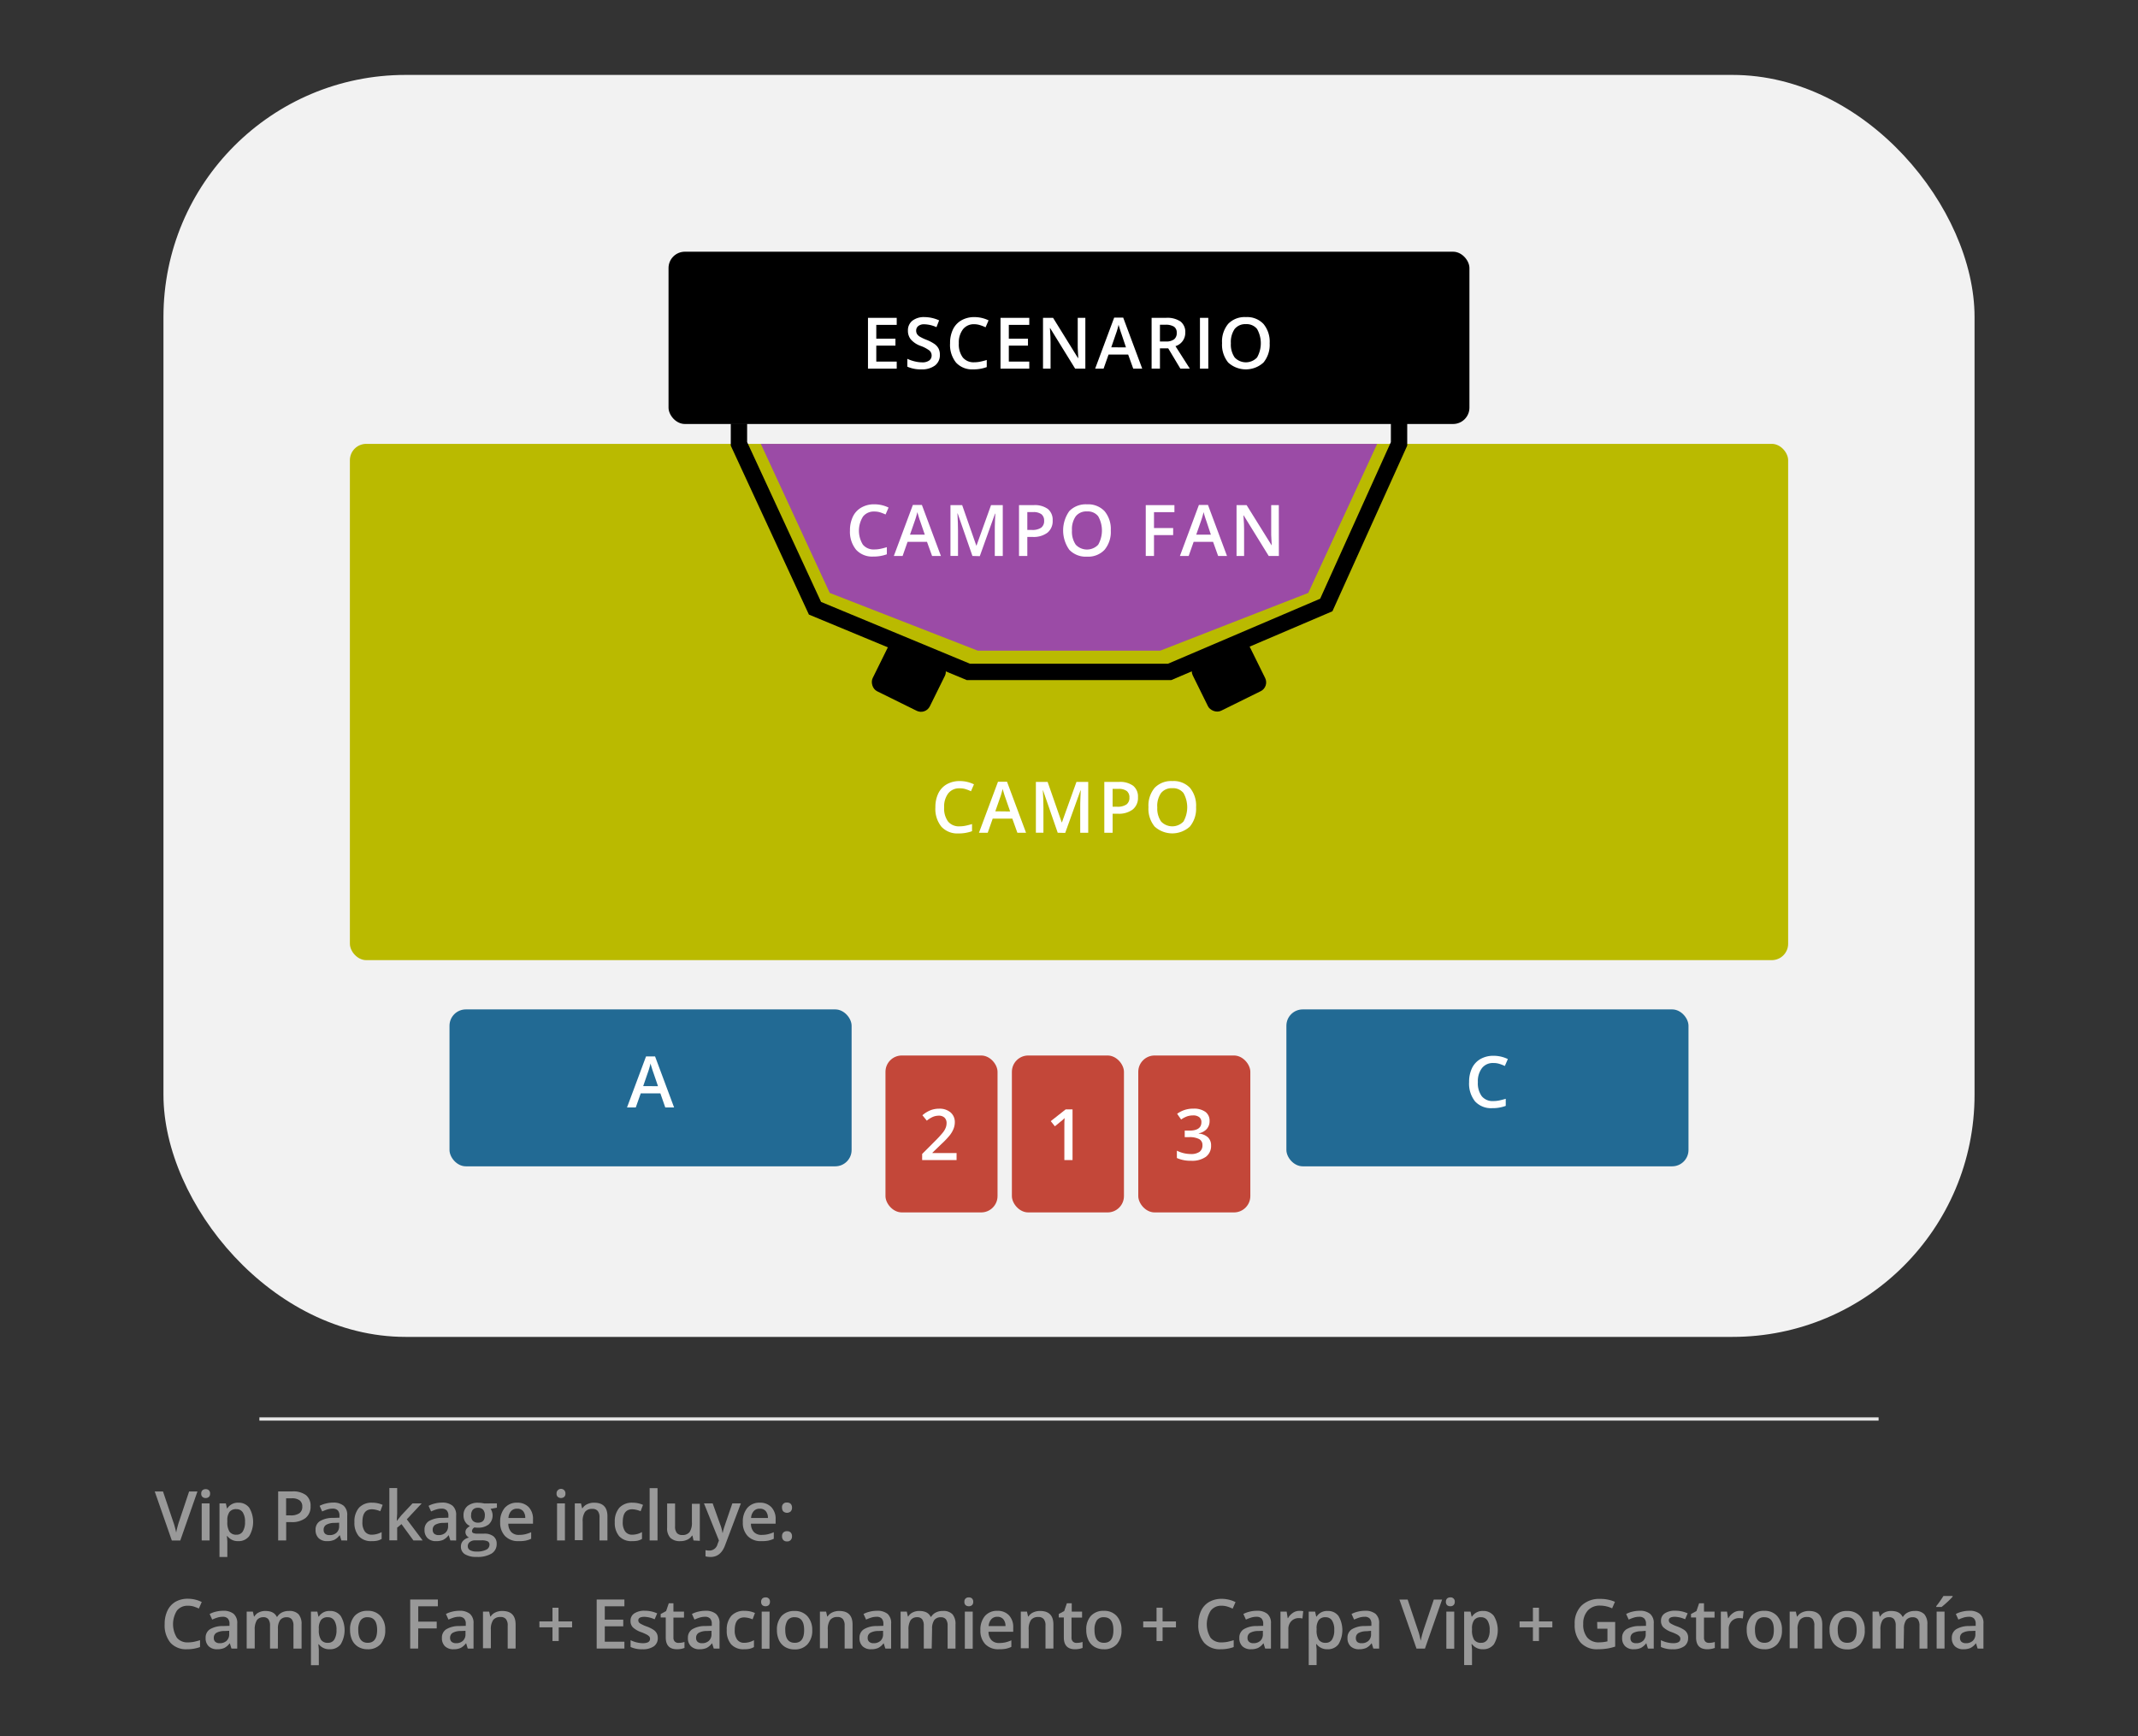
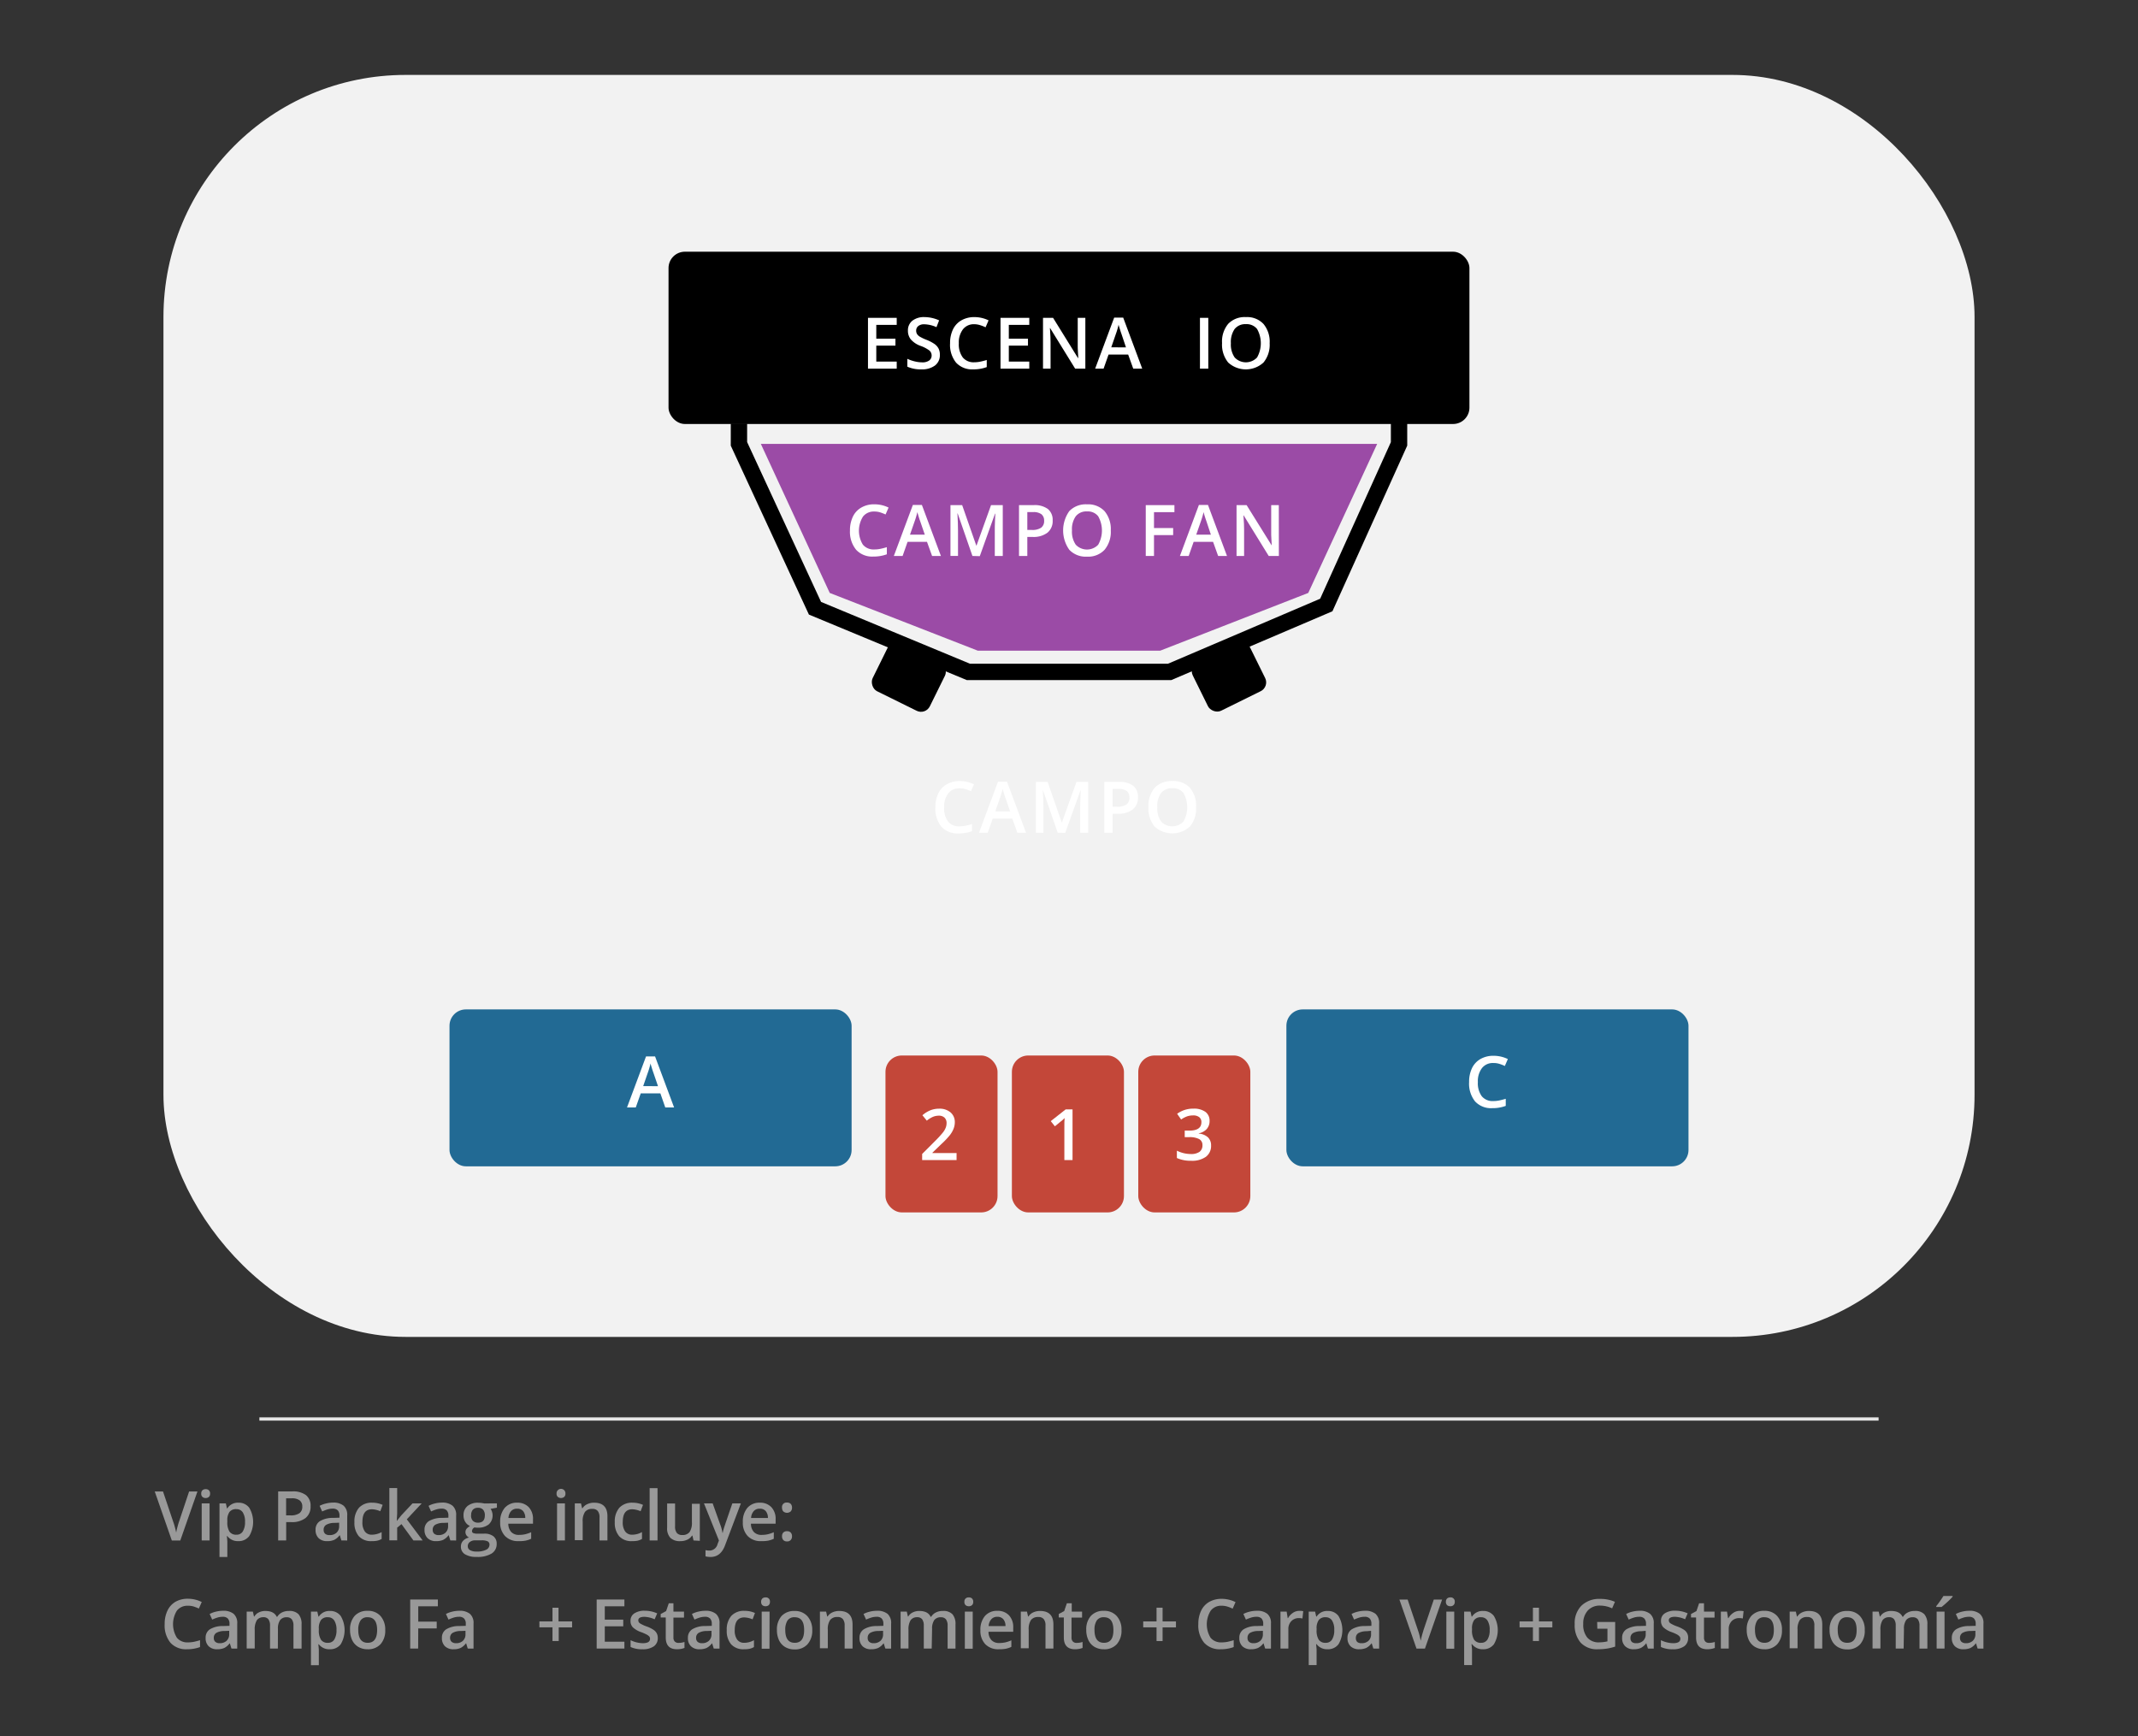
<svg xmlns="http://www.w3.org/2000/svg" id="Layer_1" data-name="Layer 1" viewBox="0 0 654 531.08">
  <rect x="0" y="0" width="654" height="531.08" fill="#333333" stroke="none" />
  <defs>
    <style>.cls-1{fill:#f2f2f2;}.cls-2{fill:#fff;}.cls-3{fill:#baba00;}.cls-4{fill:#9b4ba6;}.cls-5{fill:#226a94;}.cls-6{fill:#c34739;}.cls-7{fill:#e6e6e6;}.cls-8{fill:#999;}</style>
  </defs>
  <title>urgente-sodaB</title>
  <rect class="cls-1" x="50" y="22.92" width="554" height="386.04" rx="74.04" ry="74.04" />
  <rect x="204.5" y="77" width="244.99" height="52.7" rx="5" ry="5" />
  <path class="cls-2" d="M274.3,112.77h-8.79V97.23h8.79v2.15h-6.25v4.23h5.86v2.12h-5.86v4.88h6.25Z" />
  <path class="cls-2" d="M287.5,108.55a3.93,3.93,0,0,1-1.5,3.26,6.58,6.58,0,0,1-4.14,1.18,9.94,9.94,0,0,1-4.31-.82v-2.41a11.18,11.18,0,0,0,2.26.79,9.61,9.61,0,0,0,2.22.29,3.5,3.5,0,0,0,2.23-.58,1.86,1.86,0,0,0,.72-1.54,2,2,0,0,0-.66-1.48,10.06,10.06,0,0,0-2.72-1.43,7.21,7.21,0,0,1-3-2,4.17,4.17,0,0,1-.87-2.66,3.72,3.72,0,0,1,1.38-3.06A5.76,5.76,0,0,1,282.82,97a11,11,0,0,1,4.45,1l-.81,2.08a9.58,9.58,0,0,0-3.7-.88,2.8,2.8,0,0,0-1.87.54,1.75,1.75,0,0,0-.64,1.42,2,2,0,0,0,.25,1,2.62,2.62,0,0,0,.84.81,13.71,13.71,0,0,0,2.11,1,11.79,11.79,0,0,1,2.51,1.33,4,4,0,0,1,1.17,1.39A4.18,4.18,0,0,1,287.5,108.55Z" />
  <path class="cls-2" d="M298,99.18a4.18,4.18,0,0,0-3.44,1.56,6.6,6.6,0,0,0-1.26,4.28,6.71,6.71,0,0,0,1.21,4.33,4.27,4.27,0,0,0,3.49,1.47,9.33,9.33,0,0,0,1.92-.2c.61-.13,1.26-.3,1.92-.5v2.17a11.45,11.45,0,0,1-4.14.7,6.64,6.64,0,0,1-5.25-2.07,8.65,8.65,0,0,1-1.83-5.92,9.56,9.56,0,0,1,.89-4.24A6.38,6.38,0,0,1,294.07,98,7.84,7.84,0,0,1,298,97a9.9,9.9,0,0,1,4.4,1l-.92,2.12a12.18,12.18,0,0,0-1.66-.65A6,6,0,0,0,298,99.18Z" />
  <path class="cls-2" d="M314.85,112.77h-8.8V97.23h8.8v2.15h-6.26v4.23h5.86v2.12h-5.86v4.88h6.26Z" />
  <path class="cls-2" d="M332,112.77h-3.12l-7.64-12.38h-.09l.06.69c.1,1.31.15,2.52.15,3.61v8.08h-2.31V97.23h3.08l7.63,12.32h.06c0-.16,0-.76-.08-1.78s-.07-1.82-.07-2.4V97.23H332Z" />
  <path class="cls-2" d="M346.65,112.77l-1.55-4.31h-6l-1.52,4.31H335l5.82-15.61h2.76l5.82,15.61Zm-2.22-6.5L343,102c-.11-.28-.25-.73-.44-1.34s-.32-1-.39-1.34a22.68,22.68,0,0,1-.84,2.86l-1.4,4.06Z" />
-   <path class="cls-2" d="M354.82,106.56v6.21h-2.55V97.23h4.4a7.21,7.21,0,0,1,4.45,1.12,4.05,4.05,0,0,1,1.45,3.41,4.25,4.25,0,0,1-3,4.13l4.39,6.88h-2.89l-3.72-6.21Zm0-2.1h1.76a4,4,0,0,0,2.57-.66,2.37,2.37,0,0,0,.8-2,2.11,2.11,0,0,0-.86-1.89,4.74,4.74,0,0,0-2.59-.57h-1.68Z" />
  <path class="cls-2" d="M367.06,112.77V97.23h2.55v15.54Z" />
  <path class="cls-2" d="M388.38,105a8.52,8.52,0,0,1-1.89,5.9,8,8,0,0,1-10.79,0,8.62,8.62,0,0,1-1.88-5.94,8.43,8.43,0,0,1,1.89-5.91A7,7,0,0,1,381.13,97a6.84,6.84,0,0,1,5.36,2.1A8.48,8.48,0,0,1,388.38,105Zm-11.86,0a6.92,6.92,0,0,0,1.16,4.35,4.7,4.7,0,0,0,6.85,0,8.85,8.85,0,0,0,0-8.71,4.06,4.06,0,0,0-3.41-1.48,4.15,4.15,0,0,0-3.45,1.48A7,7,0,0,0,376.52,105Z" />
-   <rect class="cls-3" x="107.03" y="135.78" width="439.95" height="157.93" rx="5" ry="5" />
  <polygon class="cls-4" points="232.73 135.78 253.81 181.38 299.09 199.04 354.91 199.04 400.19 181.38 421.27 135.78 232.73 135.78" />
  <polygon points="358.29 208.04 295.73 208.04 247.44 188 223.54 136.33 223.54 129.54 228.54 129.54 228.54 135.23 251.16 184.13 296.72 203.04 357.27 203.04 403.83 183.15 425.46 135.25 425.46 127.55 430.46 127.55 430.46 136.32 407.58 186.99 358.29 208.04" />
  <rect class="cls-5" x="137.5" y="308.78" width="123" height="48" rx="5" ry="5" />
  <rect class="cls-5" x="393.5" y="308.78" width="123" height="48" rx="5" ry="5" />
  <rect class="cls-6" x="270.86" y="322.88" width="34.28" height="48" rx="5" ry="5" />
  <rect class="cls-6" x="309.53" y="322.88" width="34.28" height="48" rx="5" ry="5" />
  <rect class="cls-6" x="348.19" y="322.88" width="34.28" height="48" rx="5" ry="5" />
  <path class="cls-2" d="M203.5,338.77,202,334.46H196l-1.52,4.31H191.8l5.82-15.61h2.76l5.82,15.61Zm-2.22-6.5L199.82,328c-.11-.28-.25-.73-.44-1.34s-.32-1.05-.39-1.34a22.68,22.68,0,0,1-.84,2.86l-1.4,4.06Z" />
  <path class="cls-2" d="M456.77,325.18a4.18,4.18,0,0,0-3.45,1.56,6.59,6.59,0,0,0-1.25,4.28,6.71,6.71,0,0,0,1.2,4.33,4.27,4.27,0,0,0,3.5,1.47,9.31,9.31,0,0,0,1.91-.2c.62-.13,1.26-.3,1.92-.5v2.17a11.45,11.45,0,0,1-4.14.7,6.64,6.64,0,0,1-5.25-2.07,8.7,8.7,0,0,1-1.82-5.92,9.56,9.56,0,0,1,.88-4.24,6.44,6.44,0,0,1,2.57-2.79,7.84,7.84,0,0,1,4-1,9.9,9.9,0,0,1,4.4,1l-.92,2.12a11.69,11.69,0,0,0-1.66-.65A5.91,5.91,0,0,0,456.77,325.18Z" />
  <path class="cls-2" d="M328.08,354.87h-2.5v-10c0-1.2,0-2.15.08-2.85q-.24.25-.6.57c-.23.2-1,.85-2.38,1.95l-1.26-1.58,4.57-3.6h2.09Z" />
  <path class="cls-2" d="M370,342.9a3.63,3.63,0,0,1-.86,2.46,4.37,4.37,0,0,1-2.43,1.32v.09a4.65,4.65,0,0,1,2.81,1.16,3.36,3.36,0,0,1,.94,2.47,4.12,4.12,0,0,1-1.59,3.47,7.29,7.29,0,0,1-4.51,1.21,10.18,10.18,0,0,1-4.36-.84V352a9.91,9.91,0,0,0,2.1.76,9.37,9.37,0,0,0,2.12.26,4.49,4.49,0,0,0,2.71-.67,2.43,2.43,0,0,0,.89-2.07,2,2,0,0,0-1-1.83,6.33,6.33,0,0,0-3.11-.59H362.4v-2h1.38c2.48,0,3.72-.85,3.72-2.57a1.89,1.89,0,0,0-.65-1.54,2.93,2.93,0,0,0-1.92-.54,5.74,5.74,0,0,0-1.7.25,7.87,7.87,0,0,0-1.93,1l-1.22-1.75a8.19,8.19,0,0,1,5-1.57,5.93,5.93,0,0,1,3.67,1A3.31,3.31,0,0,1,370,342.9Z" />
  <path class="cls-2" d="M292.61,354.87H282.08V353l4-4a32.84,32.84,0,0,0,2.36-2.58,5.75,5.75,0,0,0,.84-1.43,3.84,3.84,0,0,0,.27-1.44,2.21,2.21,0,0,0-.63-1.66,2.45,2.45,0,0,0-1.75-.6,4.67,4.67,0,0,0-1.73.33,7.84,7.84,0,0,0-1.93,1.19l-1.35-1.65a8.6,8.6,0,0,1,2.52-1.55,7.28,7.28,0,0,1,2.61-.46,5.14,5.14,0,0,1,3.47,1.13,3.84,3.84,0,0,1,1.31,3,5.39,5.39,0,0,1-.38,2,7.81,7.81,0,0,1-1.16,2,25.37,25.37,0,0,1-2.6,2.72l-2.7,2.61v.11h7.38Z" />
  <path class="cls-2" d="M293.51,241.15a4.19,4.19,0,0,0-3.45,1.55,6.59,6.59,0,0,0-1.25,4.28,6.71,6.71,0,0,0,1.2,4.33,4.27,4.27,0,0,0,3.5,1.47,9.24,9.24,0,0,0,1.91-.2c.62-.13,1.26-.3,1.92-.5v2.18a11.63,11.63,0,0,1-4.14.69,6.6,6.6,0,0,1-5.24-2.07,8.65,8.65,0,0,1-1.83-5.92,9.59,9.59,0,0,1,.88-4.24,6.44,6.44,0,0,1,2.57-2.79,7.84,7.84,0,0,1,3.95-1,9.74,9.74,0,0,1,4.4,1l-.91,2.11a13.79,13.79,0,0,0-1.67-.65A5.9,5.9,0,0,0,293.51,241.15Z" />
  <path class="cls-2" d="M311.21,254.74l-1.55-4.32h-6l-1.52,4.32h-2.68l5.82-15.61h2.76l5.82,15.61ZM309,248.23,307.53,244c-.11-.29-.25-.73-.44-1.34s-.32-1.06-.39-1.34a23.69,23.69,0,0,1-.84,2.86l-1.4,4Z" />
  <path class="cls-2" d="M323.55,254.74l-4.5-13H319c.12,1.93.18,3.74.18,5.42v7.57h-2.31V239.19h3.59l4.31,12.37h.07l4.44-12.37h3.6v15.55h-2.45v-7.69c0-.78,0-1.78.06-3s.07-2,.1-2.26h-.08l-4.67,13Z" />
  <path class="cls-2" d="M348.1,243.89a4.54,4.54,0,0,1-1.6,3.73,7,7,0,0,1-4.54,1.3h-1.62v5.82H337.8V239.19h4.48a6.77,6.77,0,0,1,4.36,1.19A4.26,4.26,0,0,1,348.1,243.89Zm-7.76,2.89h1.35a4.83,4.83,0,0,0,2.87-.68,2.47,2.47,0,0,0,.92-2.13,2.41,2.41,0,0,0-.82-2,4.12,4.12,0,0,0-2.55-.65h-1.77Z" />
  <path class="cls-2" d="M365.87,246.94a8.52,8.52,0,0,1-1.89,5.9,8,8,0,0,1-10.79,0,8.54,8.54,0,0,1-1.88-5.94A8.43,8.43,0,0,1,353.2,241a7,7,0,0,1,5.42-2.07A6.84,6.84,0,0,1,364,241,8.5,8.5,0,0,1,365.87,246.94Zm-11.86,0a7,7,0,0,0,1.16,4.36,4.71,4.71,0,0,0,6.85,0,8.85,8.85,0,0,0,0-8.71,4.06,4.06,0,0,0-3.41-1.48,4.15,4.15,0,0,0-3.45,1.48A6.89,6.89,0,0,0,354,246.94Z" />
  <path class="cls-2" d="M267.41,156.48A4.18,4.18,0,0,0,264,158a8.12,8.12,0,0,0-.05,8.61,4.25,4.25,0,0,0,3.49,1.47,8.69,8.69,0,0,0,1.92-.2c.61-.13,1.26-.29,1.92-.5v2.18a11.69,11.69,0,0,1-4.15.69,6.63,6.63,0,0,1-5.24-2.07A8.64,8.64,0,0,1,260,162.3a9.6,9.6,0,0,1,.89-4.25,6.3,6.3,0,0,1,2.57-2.78,7.7,7.7,0,0,1,3.94-1,9.78,9.78,0,0,1,4.41,1l-.92,2.11a15.49,15.49,0,0,0-1.66-.65A6,6,0,0,0,267.41,156.48Z" />
  <path class="cls-2" d="M285.12,170.07l-1.56-4.32h-5.94l-1.52,4.32h-2.68l5.82-15.61H282l5.82,15.61Zm-2.23-6.51-1.45-4.23c-.11-.28-.26-.73-.44-1.34s-.32-1.06-.39-1.34a23.69,23.69,0,0,1-.84,2.86l-1.41,4.05Z" />
  <path class="cls-2" d="M297.46,170.07l-4.51-13h-.08q.18,2.89.18,5.43v7.56h-2.31V154.52h3.58l4.32,12.37h.07l4.44-12.37h3.59v15.55H304.3v-7.69c0-.77,0-1.78.06-3s.07-2,.1-2.25h-.09l-4.66,13Z" />
  <path class="cls-2" d="M322,159.22a4.52,4.52,0,0,1-1.59,3.73,7,7,0,0,1-4.54,1.3h-1.62v5.82h-2.54V154.52h4.48a6.79,6.79,0,0,1,4.36,1.19A4.28,4.28,0,0,1,322,159.22Zm-7.75,2.89h1.35a4.78,4.78,0,0,0,2.87-.68,2.47,2.47,0,0,0,.92-2.12,2.42,2.42,0,0,0-.82-2,4.05,4.05,0,0,0-2.55-.66h-1.77Z" />
  <path class="cls-2" d="M339.78,162.27a8.52,8.52,0,0,1-1.9,5.91,6.85,6.85,0,0,1-5.37,2.1,6.93,6.93,0,0,1-5.41-2.09,10.21,10.21,0,0,1,0-11.85,7,7,0,0,1,5.42-2.06,6.87,6.87,0,0,1,5.36,2.09A8.52,8.52,0,0,1,339.78,162.27Zm-11.87,0a7,7,0,0,0,1.16,4.36,4.73,4.73,0,0,0,6.86,0,8.84,8.84,0,0,0,0-8.7,4,4,0,0,0-3.41-1.48,4.1,4.1,0,0,0-3.45,1.48A6.86,6.86,0,0,0,327.91,162.27Z" />
  <path class="cls-2" d="M353,170.07h-2.52V154.52h8.77v2.15H353v4.86h5.86v2.16H353Z" />
  <path class="cls-2" d="M372.62,170.07l-1.55-4.32h-5.94l-1.52,4.32h-2.68l5.81-15.61h2.77l5.82,15.61Zm-2.22-6.51L369,159.33c-.11-.28-.26-.73-.45-1.34s-.31-1.06-.38-1.34a25.66,25.66,0,0,1-.84,2.86l-1.41,4.05Z" />
  <path class="cls-2" d="M391.2,170.07h-3.11l-7.65-12.39h-.09l.06.69c.1,1.32.15,2.53.15,3.62v8.08h-2.31V154.52h3.08L389,166.85H389c0-.17,0-.76-.08-1.78s-.07-1.83-.07-2.4v-8.15h2.33Z" />
  <rect x="268.25" y="198.8" width="19.5" height="16.5" rx="3" ry="3" transform="translate(120.36 -101.66) rotate(26.27)" />
  <rect x="366.19" y="198.8" width="19.5" height="16.5" rx="3" ry="3" transform="translate(804.69 226.3) rotate(153.73)" />
  <rect class="cls-7" x="79.35" y="433.57" width="495.3" height="1" />
  <path class="cls-8" d="M57.45,491.2a4.07,4.07,0,0,0-3.33,1.49,7.85,7.85,0,0,0,0,8.31,4.11,4.11,0,0,0,3.37,1.41,9.26,9.26,0,0,0,1.84-.18c.6-.13,1.22-.29,1.86-.49v2.1a11.37,11.37,0,0,1-4,.67,6.4,6.4,0,0,1-5.06-2,8.36,8.36,0,0,1-1.76-5.7,9.27,9.27,0,0,1,.85-4.1A6.19,6.19,0,0,1,53.66,490a7.52,7.52,0,0,1,3.81-.94,9.46,9.46,0,0,1,4.24,1l-.88,2a12.83,12.83,0,0,0-1.61-.63A5.75,5.75,0,0,0,57.45,491.2Z" />
  <path class="cls-8" d="M70.8,504.3l-.49-1.58h-.08a4.71,4.71,0,0,1-1.65,1.41,5.17,5.17,0,0,1-2.13.38,3.56,3.56,0,0,1-2.61-.91,3.35,3.35,0,0,1-.94-2.55,3,3,0,0,1,1.3-2.64,7.51,7.51,0,0,1,4-1l2-.06v-.61a2.28,2.28,0,0,0-.51-1.62,2.06,2.06,0,0,0-1.57-.54,5.45,5.45,0,0,0-1.67.26,12.31,12.31,0,0,0-1.54.6l-.78-1.72a8.22,8.22,0,0,1,2-.73,9.12,9.12,0,0,1,2.07-.25,4.93,4.93,0,0,1,3.27.94,3.71,3.71,0,0,1,1.1,3v7.64Zm-3.59-1.64a3,3,0,0,0,2.1-.73,2.67,2.67,0,0,0,.8-2.06v-1l-1.46.06a4.92,4.92,0,0,0-2.47.57,1.72,1.72,0,0,0-.78,1.55,1.53,1.53,0,0,0,.45,1.18A2,2,0,0,0,67.21,502.66Z" />
  <path class="cls-8" d="M85,504.3H82.6v-7a3.25,3.25,0,0,0-.49-1.95,1.84,1.84,0,0,0-1.54-.64,2.38,2.38,0,0,0-2,.91,5.37,5.37,0,0,0-.65,3v5.65H75.46V493h1.89l.34,1.49h.12a3.09,3.09,0,0,1,1.37-1.25,4.32,4.32,0,0,1,2-.44c1.75,0,2.9.59,3.47,1.78h.16a3.46,3.46,0,0,1,1.42-1.31,4.41,4.41,0,0,1,2.09-.47,3.83,3.83,0,0,1,3,1,4.54,4.54,0,0,1,.93,3.13v7.39H89.77v-7a3.18,3.18,0,0,0-.5-1.95,1.85,1.85,0,0,0-1.54-.64,2.4,2.4,0,0,0-2.06.88,4.56,4.56,0,0,0-.65,2.69Z" />
  <path class="cls-8" d="M100.87,504.51A4,4,0,0,1,97.53,503h-.15q.15,1.44.15,1.74v4.65H95.12V493h1.95c.05.21.16.72.34,1.52h.12a3.77,3.77,0,0,1,3.38-1.72,3.94,3.94,0,0,1,3.31,1.53,8.47,8.47,0,0,1,0,8.66A4,4,0,0,1,100.87,504.51Zm-.58-9.79a2.48,2.48,0,0,0-2.1.85,4.34,4.34,0,0,0-.66,2.68v.36a5.29,5.29,0,0,0,.66,3,2.43,2.43,0,0,0,2.14.93,2.18,2.18,0,0,0,1.93-1,5.3,5.3,0,0,0,.67-2.92,5.12,5.12,0,0,0-.67-2.89A2.24,2.24,0,0,0,100.29,494.72Z" />
  <path class="cls-8" d="M117.84,498.61a6.2,6.2,0,0,1-1.42,4.34,5.12,5.12,0,0,1-4,1.56,5.42,5.42,0,0,1-2.81-.72,4.82,4.82,0,0,1-1.88-2.06,7.16,7.16,0,0,1-.65-3.12,6.18,6.18,0,0,1,1.41-4.31,5.14,5.14,0,0,1,4-1.54,5,5,0,0,1,3.9,1.58A6.16,6.16,0,0,1,117.84,498.61Zm-8.25,0c0,2.62,1,3.93,2.9,3.93s2.87-1.31,2.87-3.93-1-3.89-2.89-3.89a2.47,2.47,0,0,0-2.2,1A5.15,5.15,0,0,0,109.59,498.61Z" />
  <path class="cls-8" d="M127.91,504.3h-2.43v-15h8.46v2.07h-6v4.69h5.65v2.08h-5.65Z" />
  <path class="cls-8" d="M143.08,504.3l-.48-1.58h-.09a4.55,4.55,0,0,1-1.65,1.41,5.17,5.17,0,0,1-2.13.38,3.59,3.59,0,0,1-2.61-.91,3.39,3.39,0,0,1-.94-2.55,3,3,0,0,1,1.3-2.64,7.54,7.54,0,0,1,4-1l2-.06v-.61a2.28,2.28,0,0,0-.51-1.62,2,2,0,0,0-1.57-.54,5.45,5.45,0,0,0-1.67.26,12.94,12.94,0,0,0-1.54.6l-.78-1.72a8.22,8.22,0,0,1,2-.73,9.12,9.12,0,0,1,2.07-.25,4.91,4.91,0,0,1,3.27.94,3.71,3.71,0,0,1,1.1,3v7.64Zm-3.59-1.64a3,3,0,0,0,2.11-.73,2.67,2.67,0,0,0,.79-2.06v-1l-1.45.06a4.94,4.94,0,0,0-2.48.57,1.72,1.72,0,0,0-.78,1.55,1.54,1.54,0,0,0,.46,1.18A2,2,0,0,0,139.49,502.66Z" />
-   <path class="cls-8" d="M157.72,504.3H155.3v-7a3,3,0,0,0-.53-2,2,2,0,0,0-1.67-.65,2.68,2.68,0,0,0-2.24.91,5,5,0,0,0-.71,3v5.65h-2.41V493h1.89l.34,1.49h.12a3.32,3.32,0,0,1,1.46-1.25,4.77,4.77,0,0,1,2.09-.44q4.08,0,4.08,4.15Z" />
  <path class="cls-8" d="M169,497.81H165V496H169V491.8h1.85V496H175v1.82h-4.09V502H169Z" />
  <path class="cls-8" d="M191,504.3h-8.48v-15H191v2.07h-6v4.08h5.65v2.05H185v4.71h6Z" />
  <path class="cls-8" d="M201.21,501.07a3,3,0,0,1-1.21,2.55,5.8,5.8,0,0,1-3.46.89,8.19,8.19,0,0,1-3.65-.69v-2.08a9.06,9.06,0,0,0,3.73.92c1.48,0,2.22-.45,2.22-1.34a1.08,1.08,0,0,0-.24-.72,3,3,0,0,0-.81-.59,13.4,13.4,0,0,0-1.57-.7,7.2,7.2,0,0,1-2.65-1.52,2.78,2.78,0,0,1-.7-2,2.6,2.6,0,0,1,1.18-2.26,5.54,5.54,0,0,1,3.19-.8,9.05,9.05,0,0,1,3.79.81l-.78,1.81a8.4,8.4,0,0,0-3.09-.76c-1.27,0-1.91.36-1.91,1.09a1.11,1.11,0,0,0,.5.9,10.43,10.43,0,0,0,2.17,1,9.67,9.67,0,0,1,2,1,3,3,0,0,1,.94,1A2.94,2.94,0,0,1,201.21,501.07Z" />
  <path class="cls-8" d="M207.62,502.56a5.63,5.63,0,0,0,1.76-.28v1.82a5.24,5.24,0,0,1-1,.29,6.91,6.91,0,0,1-1.3.12c-2.29,0-3.43-1.21-3.43-3.61v-6.11h-1.55v-1.07l1.66-.88.82-2.4H206V493h3.23v1.83H206v6.07a1.68,1.68,0,0,0,.44,1.28A1.57,1.57,0,0,0,207.62,502.56Z" />
  <path class="cls-8" d="M218.33,504.3l-.49-1.58h-.08a4.71,4.71,0,0,1-1.65,1.41,5.17,5.17,0,0,1-2.13.38,3.56,3.56,0,0,1-2.61-.91,3.35,3.35,0,0,1-.94-2.55,3,3,0,0,1,1.3-2.64,7.51,7.51,0,0,1,4-1l2-.06v-.61a2.28,2.28,0,0,0-.51-1.62,2.06,2.06,0,0,0-1.57-.54,5.45,5.45,0,0,0-1.67.26,12.31,12.31,0,0,0-1.54.6l-.78-1.72a8.07,8.07,0,0,1,2-.73,9.12,9.12,0,0,1,2.07-.25,4.93,4.93,0,0,1,3.27.94,3.71,3.71,0,0,1,1.1,3v7.64Zm-3.59-1.64a3,3,0,0,0,2.1-.73,2.67,2.67,0,0,0,.8-2.06v-1l-1.46.06a4.92,4.92,0,0,0-2.47.57,1.72,1.72,0,0,0-.78,1.55,1.53,1.53,0,0,0,.45,1.18A2,2,0,0,0,214.74,502.66Z" />
  <path class="cls-8" d="M227.56,504.51a5,5,0,0,1-3.91-1.51,6.27,6.27,0,0,1-1.34-4.31,6.35,6.35,0,0,1,1.4-4.4,5.23,5.23,0,0,1,4-1.53,7.64,7.64,0,0,1,3.23.66l-.73,1.94a7.2,7.2,0,0,0-2.52-.59q-2.94,0-2.94,3.9a4.69,4.69,0,0,0,.73,2.87,2.53,2.53,0,0,0,2.15,1,6.17,6.17,0,0,0,3-.8v2.1a4.84,4.84,0,0,1-1.38.54A8.2,8.2,0,0,1,227.56,504.51Z" />
  <path class="cls-8" d="M232.83,490a1.33,1.33,0,0,1,.35-1,1.39,1.39,0,0,1,1-.35,1.22,1.22,0,0,1,1.34,1.35,1.34,1.34,0,0,1-.35,1,1.37,1.37,0,0,1-1,.35,1.39,1.39,0,0,1-1-.35A1.3,1.3,0,0,1,232.83,490Zm2.55,14.34H233V493h2.41Z" />
  <path class="cls-8" d="M248.46,498.61A6.2,6.2,0,0,1,247,503a5.12,5.12,0,0,1-4,1.56,5.42,5.42,0,0,1-2.81-.72,4.82,4.82,0,0,1-1.88-2.06,7.16,7.16,0,0,1-.65-3.12,6.18,6.18,0,0,1,1.41-4.31,5.14,5.14,0,0,1,4-1.54,5,5,0,0,1,3.9,1.58A6.16,6.16,0,0,1,248.46,498.61Zm-8.25,0q0,3.93,2.9,3.93t2.87-3.93q0-3.89-2.89-3.89a2.47,2.47,0,0,0-2.2,1A5.15,5.15,0,0,0,240.21,498.61Z" />
  <path class="cls-8" d="M260.79,504.3h-2.42v-7a3.06,3.06,0,0,0-.53-2,2,2,0,0,0-1.68-.65,2.66,2.66,0,0,0-2.23.91,5,5,0,0,0-.71,3v5.65h-2.41V493h1.89l.34,1.49h.12a3.32,3.32,0,0,1,1.46-1.25,4.74,4.74,0,0,1,2.09-.44q4.08,0,4.08,4.15Z" />
  <path class="cls-8" d="M270.82,504.3l-.49-1.58h-.08a4.55,4.55,0,0,1-1.65,1.41,5.17,5.17,0,0,1-2.13.38,3.56,3.56,0,0,1-2.61-.91,3.35,3.35,0,0,1-.94-2.55,3,3,0,0,1,1.3-2.64,7.51,7.51,0,0,1,4-1l2-.06v-.61a2.28,2.28,0,0,0-.51-1.62,2.06,2.06,0,0,0-1.57-.54,5.45,5.45,0,0,0-1.67.26,12.31,12.31,0,0,0-1.54.6l-.78-1.72a8.22,8.22,0,0,1,2-.73,9.12,9.12,0,0,1,2.07-.25,4.93,4.93,0,0,1,3.27.94,3.71,3.71,0,0,1,1.1,3v7.64Zm-3.59-1.64a3,3,0,0,0,2.11-.73,2.7,2.7,0,0,0,.79-2.06v-1l-1.46.06a4.92,4.92,0,0,0-2.47.57,1.72,1.72,0,0,0-.78,1.55,1.53,1.53,0,0,0,.45,1.18A2,2,0,0,0,267.23,502.66Z" />
  <path class="cls-8" d="M285,504.3h-2.42v-7a3.18,3.18,0,0,0-.49-1.95,1.84,1.84,0,0,0-1.54-.64,2.38,2.38,0,0,0-2,.91,5.37,5.37,0,0,0-.65,3v5.65h-2.41V493h1.89l.34,1.49h.12a3.09,3.09,0,0,1,1.37-1.25,4.35,4.35,0,0,1,2-.44c1.75,0,2.9.59,3.47,1.78h.16a3.46,3.46,0,0,1,1.42-1.31,4.41,4.41,0,0,1,2.09-.47,3.83,3.83,0,0,1,3,1,4.54,4.54,0,0,1,.93,3.13v7.39h-2.41v-7a3.18,3.18,0,0,0-.5-1.95,1.85,1.85,0,0,0-1.54-.64,2.4,2.4,0,0,0-2.06.88,4.56,4.56,0,0,0-.65,2.69Z" />
  <path class="cls-8" d="M295,490a1.33,1.33,0,0,1,.35-1,1.39,1.39,0,0,1,1-.35,1.37,1.37,0,0,1,1,.35,1.33,1.33,0,0,1,.35,1,1.3,1.3,0,0,1-.35,1,1.37,1.37,0,0,1-1,.35,1.39,1.39,0,0,1-1-.35A1.3,1.3,0,0,1,295,490Zm2.55,14.34h-2.41V493h2.41Z" />
  <path class="cls-8" d="M305.53,504.51a5.47,5.47,0,0,1-4.14-1.55,5.87,5.87,0,0,1-1.49-4.25,6.45,6.45,0,0,1,1.38-4.37,4.82,4.82,0,0,1,3.81-1.58,4.65,4.65,0,0,1,3.54,1.36,5.21,5.21,0,0,1,1.31,3.75v1.3h-7.56a3.69,3.69,0,0,0,.89,2.54,3.11,3.11,0,0,0,2.37.89,8.53,8.53,0,0,0,1.87-.19,10.21,10.21,0,0,0,1.86-.63v2a7,7,0,0,1-1.78.59A10.6,10.6,0,0,1,305.53,504.51Zm-.44-9.93a2.4,2.4,0,0,0-1.84.73,3.46,3.46,0,0,0-.83,2.12h5.15a3.17,3.17,0,0,0-.68-2.13A2.32,2.32,0,0,0,305.09,494.58Z" />
  <path class="cls-8" d="M322.23,504.3h-2.42v-7a3,3,0,0,0-.53-2,2,2,0,0,0-1.67-.65,2.68,2.68,0,0,0-2.24.91,5,5,0,0,0-.7,3v5.65h-2.41V493h1.88l.34,1.49h.12a3.32,3.32,0,0,1,1.46-1.25,4.77,4.77,0,0,1,2.09-.44q4.08,0,4.08,4.15Z" />
  <path class="cls-8" d="M329.39,502.56a5.63,5.63,0,0,0,1.76-.28v1.82a5.24,5.24,0,0,1-1,.29,6.91,6.91,0,0,1-1.3.12c-2.29,0-3.43-1.21-3.43-3.61v-6.11h-1.55v-1.07l1.66-.88.82-2.4h1.49V493H331v1.83h-3.23v6.07a1.68,1.68,0,0,0,.44,1.28A1.57,1.57,0,0,0,329.39,502.56Z" />
  <path class="cls-8" d="M343.06,498.61a6.21,6.21,0,0,1-1.43,4.34,5.09,5.09,0,0,1-4,1.56,5.45,5.45,0,0,1-2.82-.72,4.8,4.8,0,0,1-1.87-2.06,7,7,0,0,1-.66-3.12,6.14,6.14,0,0,1,1.42-4.31,5.13,5.13,0,0,1,4-1.54,5,5,0,0,1,3.89,1.58A6.11,6.11,0,0,1,343.06,498.61Zm-8.26,0q0,3.93,2.91,3.93t2.87-3.93q0-3.89-2.9-3.89a2.45,2.45,0,0,0-2.19,1A5.06,5.06,0,0,0,334.8,498.61Z" />
  <path class="cls-8" d="M353.78,497.81H349.7V496h4.08V491.8h1.85V496h4.09v1.82h-4.09V502h-1.85Z" />
  <path class="cls-8" d="M373.68,491.2a4,4,0,0,0-3.32,1.49,7.88,7.88,0,0,0-.05,8.31,4.13,4.13,0,0,0,3.37,1.41,9.26,9.26,0,0,0,1.84-.18c.6-.13,1.22-.29,1.86-.49v2.1a11.37,11.37,0,0,1-4,.67,6.38,6.38,0,0,1-5.05-2,8.31,8.31,0,0,1-1.77-5.7,9.27,9.27,0,0,1,.86-4.1,6.11,6.11,0,0,1,2.47-2.68,7.52,7.52,0,0,1,3.81-.94,9.46,9.46,0,0,1,4.24,1l-.88,2a12.68,12.68,0,0,0-1.6-.63A5.86,5.86,0,0,0,373.68,491.2Z" />
  <path class="cls-8" d="M387,504.3l-.48-1.58h-.08a4.65,4.65,0,0,1-1.66,1.41,5.17,5.17,0,0,1-2.13.38,3.59,3.59,0,0,1-2.61-.91,3.39,3.39,0,0,1-.94-2.55,3,3,0,0,1,1.31-2.64,7.47,7.47,0,0,1,4-1l2-.06v-.61a2.33,2.33,0,0,0-.5-1.62,2.08,2.08,0,0,0-1.58-.54,5.45,5.45,0,0,0-1.67.26,12.94,12.94,0,0,0-1.54.6l-.78-1.72a8.22,8.22,0,0,1,2-.73,9.12,9.12,0,0,1,2.07-.25,4.89,4.89,0,0,1,3.27.94,3.71,3.71,0,0,1,1.1,3v7.64Zm-3.59-1.64a3,3,0,0,0,2.11-.73,2.67,2.67,0,0,0,.79-2.06v-1l-1.45.06a5,5,0,0,0-2.48.57,1.71,1.71,0,0,0-.77,1.55,1.53,1.53,0,0,0,.45,1.18A2,2,0,0,0,383.44,502.66Z" />
  <path class="cls-8" d="M397.45,492.76a5.78,5.78,0,0,1,1.2.1l-.24,2.24a4.68,4.68,0,0,0-1.07-.12,3.12,3.12,0,0,0-2.34.94,3.41,3.41,0,0,0-.9,2.45v5.93h-2.41V493h1.89l.32,2H394a4.57,4.57,0,0,1,1.47-1.61A3.49,3.49,0,0,1,397.45,492.76Z" />
  <path class="cls-8" d="M406.08,504.51a4,4,0,0,1-3.34-1.55h-.15q.15,1.44.15,1.74v4.65h-2.41V493h1.95c.05.21.16.72.34,1.52h.12a3.77,3.77,0,0,1,3.38-1.72,3.94,3.94,0,0,1,3.31,1.53,8.47,8.47,0,0,1,0,8.66A4,4,0,0,1,406.08,504.51Zm-.58-9.79a2.48,2.48,0,0,0-2.1.85,4.34,4.34,0,0,0-.66,2.68v.36a5.29,5.29,0,0,0,.66,3,2.43,2.43,0,0,0,2.14.93,2.18,2.18,0,0,0,1.93-1,5.3,5.3,0,0,0,.67-2.92,5.12,5.12,0,0,0-.67-2.89A2.24,2.24,0,0,0,405.5,494.72Z" />
  <path class="cls-8" d="M420.09,504.3l-.48-1.58h-.09a4.55,4.55,0,0,1-1.65,1.41,5.17,5.17,0,0,1-2.13.38,3.59,3.59,0,0,1-2.61-.91,3.39,3.39,0,0,1-.94-2.55,3,3,0,0,1,1.31-2.64,7.47,7.47,0,0,1,4-1l2-.06v-.61a2.33,2.33,0,0,0-.5-1.62,2.08,2.08,0,0,0-1.58-.54,5.45,5.45,0,0,0-1.67.26,12.94,12.94,0,0,0-1.54.6l-.78-1.72a8.22,8.22,0,0,1,2-.73,9.12,9.12,0,0,1,2.07-.25,4.91,4.91,0,0,1,3.27.94,3.71,3.71,0,0,1,1.1,3v7.64Zm-3.59-1.64a3,3,0,0,0,2.11-.73,2.67,2.67,0,0,0,.79-2.06v-1L418,499a5,5,0,0,0-2.48.57,1.71,1.71,0,0,0-.77,1.55,1.53,1.53,0,0,0,.45,1.18A2,2,0,0,0,416.5,502.66Z" />
  <path class="cls-8" d="M438.59,489.31h2.54l-5.25,15H433.3l-5.23-15h2.52l3.13,9.32c.16.45.34,1,.52,1.72s.3,1.22.36,1.56c.09-.52.23-1.12.41-1.8s.33-1.19.45-1.52Z" />
  <path class="cls-8" d="M442.29,490a1.37,1.37,0,0,1,.35-1,1.41,1.41,0,0,1,1-.35A1.23,1.23,0,0,1,445,490a1.31,1.31,0,0,1-.36,1,1.34,1.34,0,0,1-1,.35,1.41,1.41,0,0,1-1-.35A1.34,1.34,0,0,1,442.29,490Zm2.55,14.34h-2.41V493h2.41Z" />
  <path class="cls-8" d="M453.62,504.51a4,4,0,0,1-3.34-1.55h-.15q.15,1.44.15,1.74v4.65h-2.41V493h1.95c.05.21.16.72.34,1.52h.12a3.77,3.77,0,0,1,3.38-1.72,3.94,3.94,0,0,1,3.31,1.53,8.47,8.47,0,0,1,0,8.66A4,4,0,0,1,453.62,504.51Zm-.58-9.79a2.48,2.48,0,0,0-2.1.85,4.34,4.34,0,0,0-.66,2.68v.36a5.38,5.38,0,0,0,.65,3,2.46,2.46,0,0,0,2.15.93,2.18,2.18,0,0,0,1.93-1,5.3,5.3,0,0,0,.67-2.92,5.12,5.12,0,0,0-.67-2.89A2.25,2.25,0,0,0,453,494.72Z" />
  <path class="cls-8" d="M468.91,497.81h-4.08V496h4.08V491.8h1.85V496h4.09v1.82h-4.09V502h-1.85Z" />
  <path class="cls-8" d="M488.56,496.17h5.51v7.53a16,16,0,0,1-2.6.62,18.71,18.71,0,0,1-2.69.19,6.77,6.77,0,0,1-5.25-2,8.11,8.11,0,0,1-1.84-5.68,7.57,7.57,0,0,1,2.08-5.67,7.85,7.85,0,0,1,5.73-2.05A11.17,11.17,0,0,1,494,490l-.86,2a8.67,8.67,0,0,0-3.65-.84,4.9,4.9,0,0,0-3.79,1.5,5.85,5.85,0,0,0-1.4,4.13,6.11,6.11,0,0,0,1.26,4.17,4.52,4.52,0,0,0,3.61,1.44,11.76,11.76,0,0,0,2.54-.3v-3.87h-3.1Z" />
  <path class="cls-8" d="M504.09,504.3l-.48-1.58h-.08a4.71,4.71,0,0,1-1.65,1.41,5.24,5.24,0,0,1-2.13.38,3.56,3.56,0,0,1-2.61-.91,3.35,3.35,0,0,1-.94-2.55,3,3,0,0,1,1.3-2.64,7.51,7.51,0,0,1,4-1l2-.06v-.61a2.28,2.28,0,0,0-.51-1.62,2.07,2.07,0,0,0-1.58-.54,5.5,5.5,0,0,0-1.67.26,12.79,12.79,0,0,0-1.53.6l-.78-1.72a7.93,7.93,0,0,1,2-.73,9.12,9.12,0,0,1,2.07-.25,4.88,4.88,0,0,1,3.26.94,3.68,3.68,0,0,1,1.11,3v7.64Zm-3.59-1.64a3,3,0,0,0,2.11-.73,2.67,2.67,0,0,0,.8-2.06v-1L502,499a5,5,0,0,0-2.48.57,1.73,1.73,0,0,0-.77,1.55,1.53,1.53,0,0,0,.45,1.18A2,2,0,0,0,500.5,502.66Z" />
  <path class="cls-8" d="M516.38,501.07a3,3,0,0,1-1.21,2.55,5.83,5.83,0,0,1-3.47.89,8.17,8.17,0,0,1-3.64-.69v-2.08a9,9,0,0,0,3.72.92c1.49,0,2.23-.45,2.23-1.34a1,1,0,0,0-.25-.72A2.73,2.73,0,0,0,513,500a12.68,12.68,0,0,0-1.57-.7,7.29,7.29,0,0,1-2.65-1.52,2.82,2.82,0,0,1-.69-2,2.59,2.59,0,0,1,1.17-2.26,5.57,5.57,0,0,1,3.2-.8,9,9,0,0,1,3.78.81l-.78,1.81a8.31,8.31,0,0,0-3.08-.76c-1.28,0-1.91.36-1.91,1.09a1.11,1.11,0,0,0,.5.9,10.43,10.43,0,0,0,2.17,1,10.2,10.2,0,0,1,2,1,2.77,2.77,0,0,1,1.25,2.45Z" />
  <path class="cls-8" d="M522.79,502.56a5.72,5.72,0,0,0,1.76-.28v1.82a5.45,5.45,0,0,1-1,.29,7,7,0,0,1-1.31.12c-2.28,0-3.42-1.21-3.42-3.61v-6.11h-1.55v-1.07l1.66-.88.82-2.4h1.49V493h3.23v1.83h-3.23v6.07a1.68,1.68,0,0,0,.43,1.28A1.58,1.58,0,0,0,522.79,502.56Z" />
  <path class="cls-8" d="M532.15,492.76a5.78,5.78,0,0,1,1.2.1l-.24,2.24a4.59,4.59,0,0,0-1.06-.12,3.13,3.13,0,0,0-2.35.94,3.41,3.41,0,0,0-.89,2.45v5.93H526.4V493h1.88l.32,2h.12a4.57,4.57,0,0,1,1.47-1.61A3.49,3.49,0,0,1,532.15,492.76Z" />
  <path class="cls-8" d="M545.09,498.61a6.21,6.21,0,0,1-1.43,4.34,5.09,5.09,0,0,1-4,1.56,5.42,5.42,0,0,1-2.81-.72,4.76,4.76,0,0,1-1.88-2.06,7,7,0,0,1-.66-3.12,6.19,6.19,0,0,1,1.42-4.31,5.13,5.13,0,0,1,4-1.54,5,5,0,0,1,3.89,1.58A6.11,6.11,0,0,1,545.09,498.61Zm-8.25,0c0,2.62,1,3.93,2.9,3.93s2.87-1.31,2.87-3.93-1-3.89-2.89-3.89a2.45,2.45,0,0,0-2.2,1A5.07,5.07,0,0,0,536.84,498.61Z" />
  <path class="cls-8" d="M557.41,504.3H555v-7a3.06,3.06,0,0,0-.52-2,2.06,2.06,0,0,0-1.68-.65,2.69,2.69,0,0,0-2.24.91,5,5,0,0,0-.7,3v5.65h-2.41V493h1.88l.34,1.49h.13a3.3,3.3,0,0,1,1.45-1.25,4.8,4.8,0,0,1,2.09-.44q4.08,0,4.08,4.15Z" />
  <path class="cls-8" d="M570.41,498.61A6.21,6.21,0,0,1,569,503a5.1,5.1,0,0,1-4,1.56,5.44,5.44,0,0,1-2.81-.72,4.74,4.74,0,0,1-1.87-2.06,7,7,0,0,1-.66-3.12,6.14,6.14,0,0,1,1.42-4.31,5.12,5.12,0,0,1,4-1.54,5,5,0,0,1,3.9,1.58A6.11,6.11,0,0,1,570.41,498.61Zm-8.26,0q0,3.93,2.9,3.93t2.88-3.93q0-3.89-2.9-3.89a2.48,2.48,0,0,0-2.2,1A5.15,5.15,0,0,0,562.15,498.61Z" />
  <path class="cls-8" d="M582.31,504.3h-2.42v-7a3.18,3.18,0,0,0-.49-1.95,1.84,1.84,0,0,0-1.54-.64,2.34,2.34,0,0,0-2,.91,5.28,5.28,0,0,0-.65,3v5.65h-2.41V493h1.88l.34,1.49h.12a3.14,3.14,0,0,1,1.37-1.25,4.36,4.36,0,0,1,2-.44c1.74,0,2.89.59,3.46,1.78h.17a3.37,3.37,0,0,1,1.41-1.31,4.44,4.44,0,0,1,2.09-.47,3.82,3.82,0,0,1,3,1,4.54,4.54,0,0,1,.93,3.13v7.39h-2.41v-7a3.18,3.18,0,0,0-.5-1.95,1.84,1.84,0,0,0-1.54-.64,2.42,2.42,0,0,0-2.06.88,4.56,4.56,0,0,0-.65,2.69Z" />
  <path class="cls-8" d="M592.29,491.58v-.26c.39-.48.79-1,1.2-1.6s.74-1.09,1-1.51h2.8v.22a19.14,19.14,0,0,1-1.59,1.61c-.71.66-1.31,1.17-1.79,1.54Zm2.53,12.72h-2.41V493h2.41Z" />
  <path class="cls-8" d="M604.94,504.3l-.48-1.58h-.08a4.71,4.71,0,0,1-1.65,1.41,5.21,5.21,0,0,1-2.13.38,3.56,3.56,0,0,1-2.61-.91,3.35,3.35,0,0,1-.94-2.55,3,3,0,0,1,1.3-2.64,7.51,7.51,0,0,1,4-1l2-.06v-.61a2.28,2.28,0,0,0-.51-1.62,2.06,2.06,0,0,0-1.57-.54,5.52,5.52,0,0,0-1.68.26,12.79,12.79,0,0,0-1.53.6l-.78-1.72a8.07,8.07,0,0,1,2-.73,9.12,9.12,0,0,1,2.07-.25,4.88,4.88,0,0,1,3.26.94,3.68,3.68,0,0,1,1.11,3v7.64Zm-3.59-1.64a3,3,0,0,0,2.11-.73,2.67,2.67,0,0,0,.8-2.06v-1l-1.46.06a5,5,0,0,0-2.48.57,1.73,1.73,0,0,0-.77,1.55,1.53,1.53,0,0,0,.45,1.18A2,2,0,0,0,601.35,502.66Z" />
  <path class="cls-8" d="M57.85,456.24H60.4l-5.25,15H52.56l-5.23-15h2.53L53,465.56c.17.45.34,1,.53,1.72s.3,1.22.36,1.56a15.77,15.77,0,0,1,.41-1.8c.18-.69.33-1.19.45-1.52Z" />
  <path class="cls-8" d="M61.56,456.89a1.33,1.33,0,0,1,.35-1,1.39,1.39,0,0,1,1-.35,1.37,1.37,0,0,1,1,.35,1.33,1.33,0,0,1,.35,1,1.26,1.26,0,0,1-.35,1,1.34,1.34,0,0,1-1,.36,1.36,1.36,0,0,1-1-.36A1.26,1.26,0,0,1,61.56,456.89Zm2.55,14.34H61.7V459.89h2.41Z" />
  <path class="cls-8" d="M72.89,471.44a4,4,0,0,1-3.35-1.55H69.4c.1,1,.14,1.54.14,1.74v4.65h-2.4V459.89h1.94c.06.21.17.72.34,1.52h.12a3.79,3.79,0,0,1,3.39-1.73,4,4,0,0,1,3.31,1.54,8.47,8.47,0,0,1,0,8.66A4,4,0,0,1,72.89,471.44Zm-.59-9.79a2.5,2.5,0,0,0-2.09.84,4.32,4.32,0,0,0-.67,2.69v.36a5.29,5.29,0,0,0,.66,3,2.44,2.44,0,0,0,2.14.93,2.16,2.16,0,0,0,1.93-1,5.3,5.3,0,0,0,.68-2.92,5.21,5.21,0,0,0-.67-2.89A2.26,2.26,0,0,0,72.3,461.65Z" />
  <path class="cls-8" d="M95,460.77a4.38,4.38,0,0,1-1.54,3.6,6.76,6.76,0,0,1-4.38,1.25H87.54v5.61H85.09v-15h4.32a6.53,6.53,0,0,1,4.21,1.15A4.12,4.12,0,0,1,95,460.77Zm-7.48,2.79h1.3a4.65,4.65,0,0,0,2.77-.66,2.37,2.37,0,0,0,.88-2,2.3,2.3,0,0,0-.79-1.92,3.83,3.83,0,0,0-2.46-.64h-1.7Z" />
  <path class="cls-8" d="M104.43,471.23l-.48-1.58h-.08a4.65,4.65,0,0,1-1.66,1.41,5.17,5.17,0,0,1-2.13.38,3.59,3.59,0,0,1-2.61-.91,3.39,3.39,0,0,1-.94-2.55,3,3,0,0,1,1.31-2.65,7.57,7.57,0,0,1,4-1l2-.06v-.61a2.33,2.33,0,0,0-.5-1.62,2.08,2.08,0,0,0-1.58-.54,5.45,5.45,0,0,0-1.67.26,12.94,12.94,0,0,0-1.54.6l-.78-1.72a8.22,8.22,0,0,1,2-.73,9.16,9.16,0,0,1,2.07-.26,4.91,4.91,0,0,1,3.27.95,3.71,3.71,0,0,1,1.1,3v7.64Zm-3.59-1.64a3,3,0,0,0,2.11-.73,2.67,2.67,0,0,0,.79-2.06v-1l-1.45.06a5,5,0,0,0-2.48.57A1.71,1.71,0,0,0,99,468a1.53,1.53,0,0,0,.45,1.18A2,2,0,0,0,100.84,469.59Z" />
  <path class="cls-8" d="M113.67,471.44a5,5,0,0,1-3.91-1.51,6.27,6.27,0,0,1-1.34-4.31,6.35,6.35,0,0,1,1.4-4.4,5.2,5.2,0,0,1,4-1.54,7.61,7.61,0,0,1,3.23.67l-.72,1.94a7.25,7.25,0,0,0-2.53-.6c-2,0-2.94,1.31-2.94,3.91a4.69,4.69,0,0,0,.73,2.87,2.55,2.55,0,0,0,2.15,1,6.23,6.23,0,0,0,3-.8v2.1a4.84,4.84,0,0,1-1.38.54A8.2,8.2,0,0,1,113.67,471.44Z" />
  <path class="cls-8" d="M121.4,465.24l1.36-1.7,3.43-3.65H129l-4.56,4.87,4.85,6.47h-2.83l-3.65-5-1.32,1.08v3.89h-2.39v-16h2.39v7.78l-.12,2.18Z" />
  <path class="cls-8" d="M137.76,471.23l-.49-1.58h-.08a4.63,4.63,0,0,1-1.65,1.41,5.17,5.17,0,0,1-2.13.38,3.56,3.56,0,0,1-2.61-.91,3.35,3.35,0,0,1-.94-2.55,3,3,0,0,1,1.3-2.65,7.61,7.61,0,0,1,4-1l2-.06v-.61a2.28,2.28,0,0,0-.51-1.62,2.06,2.06,0,0,0-1.57-.54,5.45,5.45,0,0,0-1.67.26,12.31,12.31,0,0,0-1.54.6l-.78-1.72a8.07,8.07,0,0,1,2-.73,9.16,9.16,0,0,1,2.07-.26,4.93,4.93,0,0,1,3.27.95,3.71,3.71,0,0,1,1.1,3v7.64Zm-3.59-1.64a3,3,0,0,0,2.1-.73,2.67,2.67,0,0,0,.8-2.06v-1l-1.46.06a4.92,4.92,0,0,0-2.47.57,1.72,1.72,0,0,0-.78,1.55,1.53,1.53,0,0,0,.45,1.18A2,2,0,0,0,134.17,469.59Z" />
  <path class="cls-8" d="M152,459.89v1.32l-1.94.36a2.9,2.9,0,0,1,.44.88,3.69,3.69,0,0,1-1,3.87,5.08,5.08,0,0,1-3.34,1,4.92,4.92,0,0,1-1-.08,1.36,1.36,0,0,0-.78,1.13.62.62,0,0,0,.36.58,3.16,3.16,0,0,0,1.34.2h2a4.42,4.42,0,0,1,2.85.8,2.81,2.81,0,0,1,1,2.31,3.36,3.36,0,0,1-1.59,3,8.35,8.35,0,0,1-4.6,1,6.37,6.37,0,0,1-3.53-.82,2.65,2.65,0,0,1-1.22-2.34,2.48,2.48,0,0,1,.66-1.76,3.45,3.45,0,0,1,1.85-1,1.89,1.89,0,0,1-.8-.66,1.72,1.72,0,0,1,0-2,4.17,4.17,0,0,1,1.07-.87,3.09,3.09,0,0,1-1.43-1.23,3.63,3.63,0,0,1-.55-2A3.58,3.58,0,0,1,143,460.7a4.88,4.88,0,0,1,3.32-1,9,9,0,0,1,1,.07,7.06,7.06,0,0,1,.79.14ZM143.09,473a1.32,1.32,0,0,0,.7,1.2,3.87,3.87,0,0,0,2,.42,6,6,0,0,0,2.94-.56,1.69,1.69,0,0,0,1-1.5,1.11,1.11,0,0,0-.53-1.05,4.2,4.2,0,0,0-2-.31h-1.83a2.52,2.52,0,0,0-1.64.49A1.57,1.57,0,0,0,143.09,473Zm1-9.43a2.3,2.3,0,0,0,.55,1.64,2.1,2.1,0,0,0,1.58.58c1.39,0,2.09-.75,2.09-2.24a2.52,2.52,0,0,0-.52-1.71,2,2,0,0,0-1.57-.6,2,2,0,0,0-1.59.6A2.47,2.47,0,0,0,144.12,463.56Z" />
  <path class="cls-8" d="M158.63,471.44a5.47,5.47,0,0,1-4.13-1.55,5.83,5.83,0,0,1-1.5-4.25,6.45,6.45,0,0,1,1.39-4.37,4.8,4.8,0,0,1,3.8-1.59,4.68,4.68,0,0,1,3.55,1.37,5.2,5.2,0,0,1,1.3,3.75v1.3h-7.55a3.71,3.71,0,0,0,.89,2.54,3.11,3.11,0,0,0,2.37.89,8.53,8.53,0,0,0,1.87-.19,10.21,10.21,0,0,0,1.86-.63v2a7.09,7.09,0,0,1-1.79.59A10.53,10.53,0,0,1,158.63,471.44Zm-.44-9.93a2.41,2.41,0,0,0-1.84.73,3.46,3.46,0,0,0-.82,2.12h5.14a3.17,3.17,0,0,0-.67-2.13A2.33,2.33,0,0,0,158.19,461.51Z" />
  <path class="cls-8" d="M170.25,456.89a1.33,1.33,0,0,1,.36-1,1.35,1.35,0,0,1,2.35,1,1.3,1.3,0,0,1-.35,1,1.57,1.57,0,0,1-2,0A1.27,1.27,0,0,1,170.25,456.89Zm2.56,14.34H170.4V459.89h2.41Z" />
  <path class="cls-8" d="M185.81,471.23h-2.42v-7a3.06,3.06,0,0,0-.53-2,2,2,0,0,0-1.68-.65,2.63,2.63,0,0,0-2.23.91,5,5,0,0,0-.71,3v5.65h-2.41V459.89h1.89l.34,1.49h.12a3.32,3.32,0,0,1,1.46-1.25,4.75,4.75,0,0,1,2.09-.45q4.08,0,4.08,4.16Z" />
  <path class="cls-8" d="M193.31,471.44a5,5,0,0,1-3.91-1.51,6.27,6.27,0,0,1-1.34-4.31,6.35,6.35,0,0,1,1.4-4.4,5.24,5.24,0,0,1,4-1.54,7.65,7.65,0,0,1,3.23.67l-.73,1.94a7.25,7.25,0,0,0-2.52-.6c-2,0-2.94,1.31-2.94,3.91a4.69,4.69,0,0,0,.73,2.87,2.53,2.53,0,0,0,2.15,1,6.17,6.17,0,0,0,3-.8v2.1a4.84,4.84,0,0,1-1.38.54A8.2,8.2,0,0,1,193.31,471.44Z" />
  <path class="cls-8" d="M201.13,471.23h-2.41v-16h2.41Z" />
  <path class="cls-8" d="M212.15,471.23l-.34-1.49h-.12a3.41,3.41,0,0,1-1.43,1.24,4.69,4.69,0,0,1-2.12.46,4.15,4.15,0,0,1-3.07-1,4.24,4.24,0,0,1-1-3.11v-7.41h2.43v7a3.1,3.1,0,0,0,.53,2,2.07,2.07,0,0,0,1.68.65,2.68,2.68,0,0,0,2.23-.91,5.05,5.05,0,0,0,.71-3v-5.65h2.42v11.34Z" />
  <path class="cls-8" d="M215.34,459.89H218l2.3,6.43a12.51,12.51,0,0,1,.7,2.58h.08a11.73,11.73,0,0,1,.34-1.37q.24-.79,2.6-7.64h2.61l-4.85,12.85q-1.32,3.54-4.41,3.54a6.79,6.79,0,0,1-1.56-.18v-1.91a5.19,5.19,0,0,0,1.24.13,2.55,2.55,0,0,0,2.45-2l.42-1.07Z" />
  <path class="cls-8" d="M232.85,471.44a5.47,5.47,0,0,1-4.13-1.55,5.83,5.83,0,0,1-1.49-4.25,6.45,6.45,0,0,1,1.38-4.37,4.8,4.8,0,0,1,3.8-1.59,4.68,4.68,0,0,1,3.55,1.37,5.2,5.2,0,0,1,1.3,3.75v1.3h-7.55a3.71,3.71,0,0,0,.89,2.54,3.11,3.11,0,0,0,2.37.89,8.53,8.53,0,0,0,1.87-.19,10.21,10.21,0,0,0,1.86-.63v2a7.15,7.15,0,0,1-1.78.59A10.71,10.71,0,0,1,232.85,471.44Zm-.44-9.93a2.41,2.41,0,0,0-1.84.73,3.46,3.46,0,0,0-.82,2.12h5.15a3.17,3.17,0,0,0-.68-2.13A2.33,2.33,0,0,0,232.41,461.51Z" />
  <path class="cls-8" d="M239.22,461.19a1.36,1.36,0,0,1,1.52-1.55,1.51,1.51,0,0,1,1.15.41,1.65,1.65,0,0,1,.38,1.14,1.62,1.62,0,0,1-.4,1.16,1.73,1.73,0,0,1-2.26,0A1.64,1.64,0,0,1,239.22,461.19Zm0,8.76a1.59,1.59,0,0,1,.39-1.15,1.5,1.5,0,0,1,1.13-.4,1.48,1.48,0,0,1,1.14.42,1.57,1.57,0,0,1,.39,1.13,1.6,1.6,0,0,1-.4,1.15,1.44,1.44,0,0,1-1.13.43,1.47,1.47,0,0,1-1.13-.42A1.64,1.64,0,0,1,239.22,470Z" />
</svg>